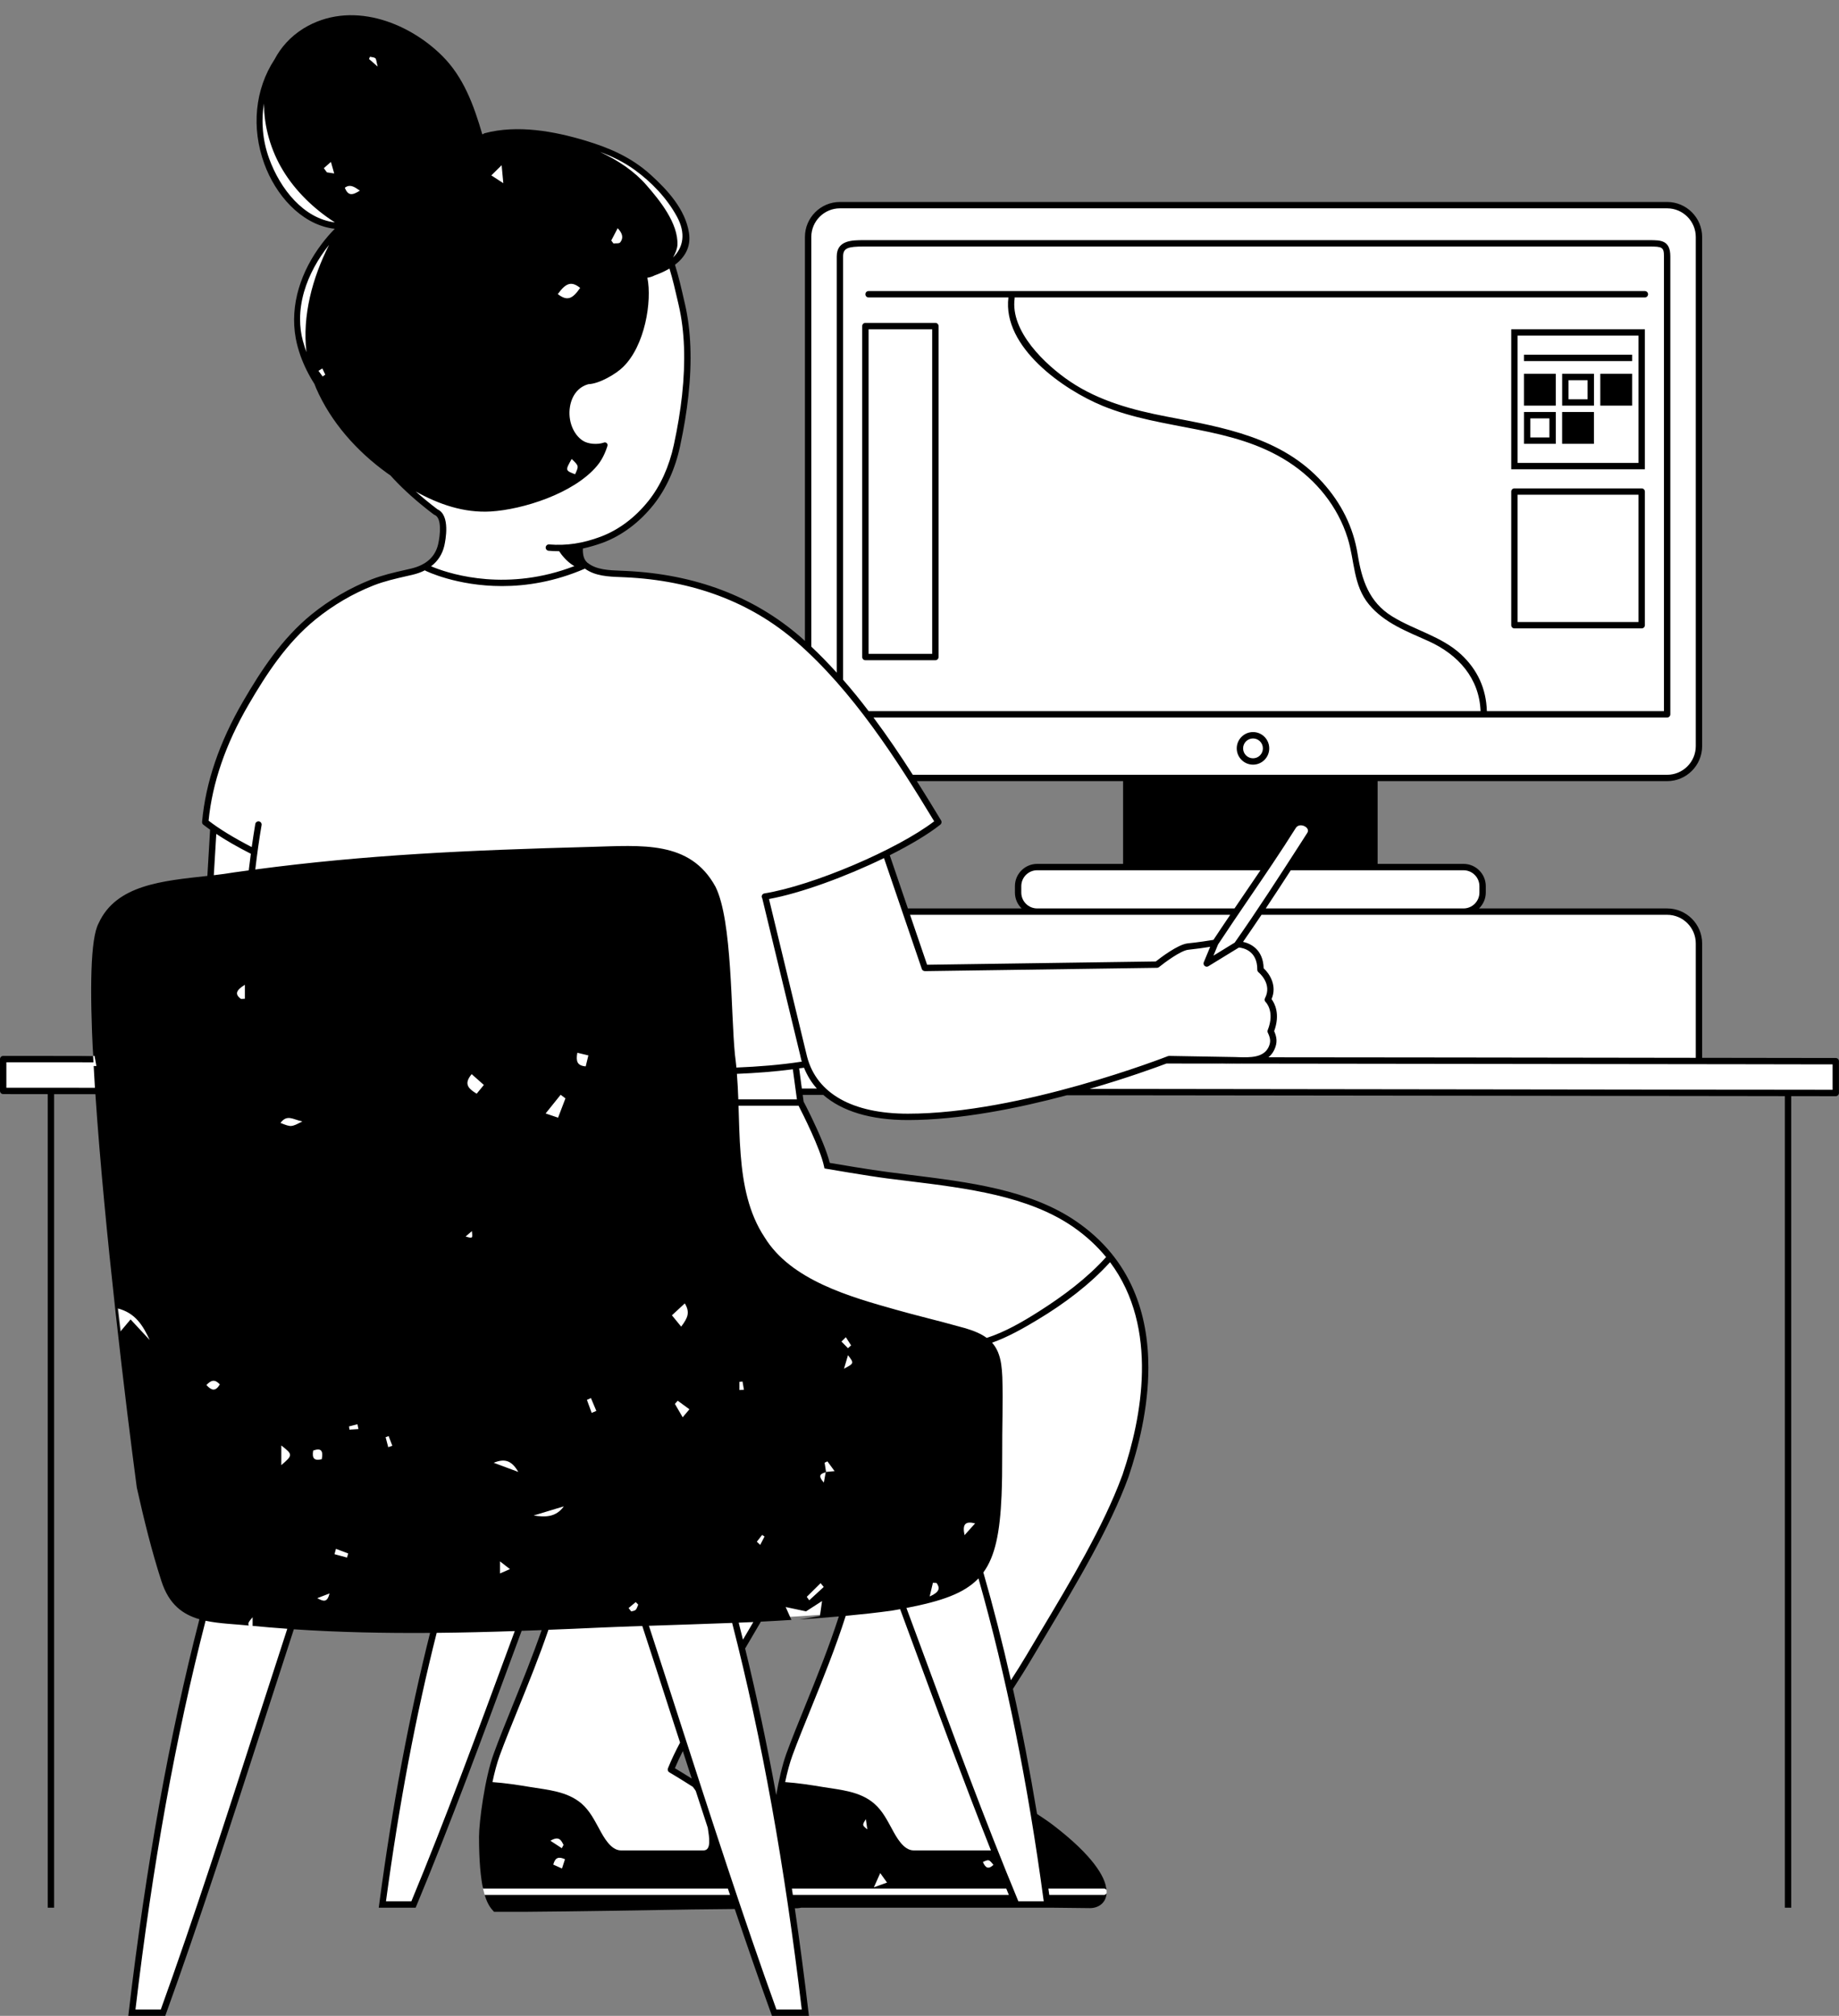
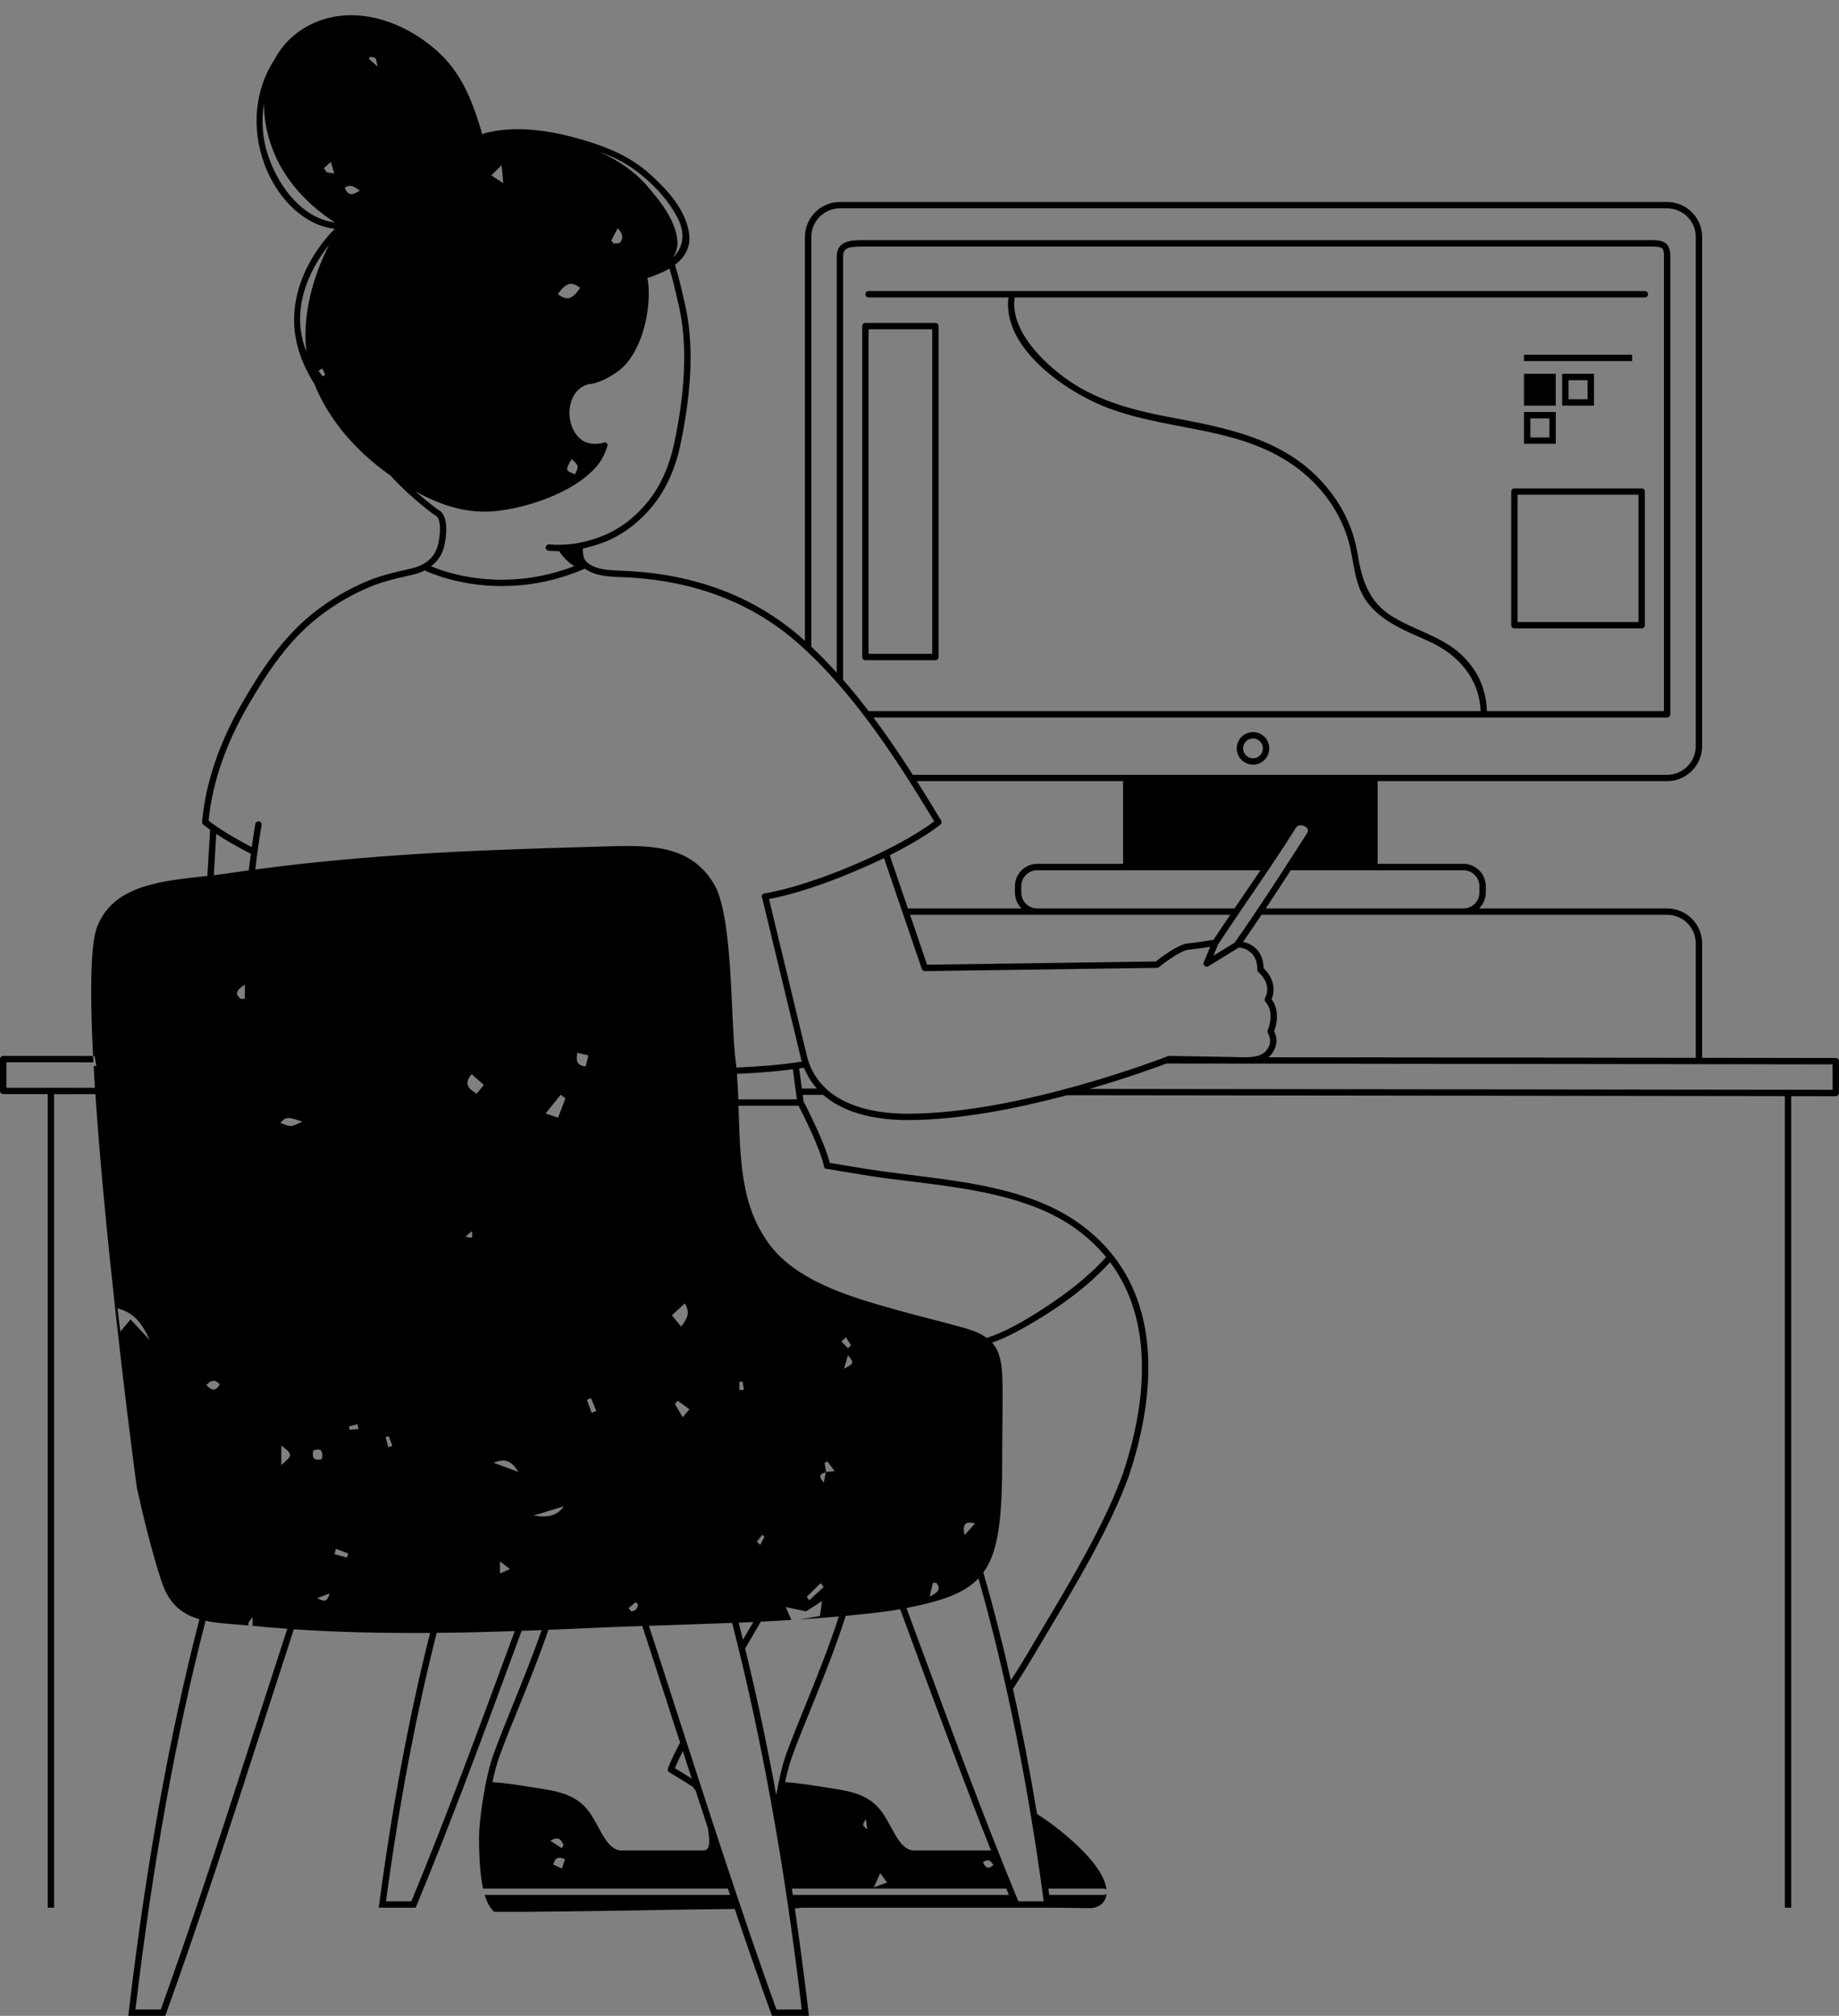
<svg xmlns="http://www.w3.org/2000/svg" fill="#000000" height="503.8" preserveAspectRatio="xMidYMid meet" version="1" viewBox="0.0 -3.8 459.7 503.8" width="459.7" zoomAndPan="magnify">
  <rect x="0.0" y="-3.8" width="459.7" height="503.8" fill="#808080" stroke="none" />
  <g>
    <g id="change1_1">
-       <path d="M 281.539 212.895 L 259.27 212.895 C 256.641 212.895 254.496 215.035 254.496 217.664 L 254.496 219.258 C 254.496 220.547 255.008 221.758 255.93 222.664 L 257.316 224.027 L 226.379 224.027 L 225.352 221.023 C 223.906 216.797 222.527 212.762 221.66 210.191 L 221.441 209.535 L 222.059 209.227 C 227.402 206.539 231.727 203.922 234.57 201.66 C 232.387 198.051 230.41 194.84 228.52 191.848 L 227.75 190.625 L 281.539 190.625 Z M 209.617 399.383 L 210.816 399.273 L 210.449 400.418 C 207.953 408.184 204.816 415.91 202.047 422.727 L 201.699 423.578 C 200.109 427.516 198.602 431.234 197.332 434.691 C 196.43 437.18 195.535 440.82 194.824 444.941 L 193.258 444.949 C 190.965 432.387 188.352 420.086 185.488 408.379 L 185.41 408.066 L 185.574 407.785 C 186.379 406.43 187.18 405.066 187.977 403.703 L 189.738 400.703 L 190.168 400.684 C 197.297 400.34 203.656 399.91 209.617 399.383 Z M 172.492 441.359 C 170.641 440.207 169.105 439.27 168.297 438.793 L 167.699 438.441 L 167.965 437.805 C 168.527 436.453 169.188 435.039 169.977 433.473 L 170.852 431.742 L 171.445 433.586 C 172.098 435.617 172.766 437.656 173.43 439.703 L 174.348 442.516 Z M 458.891 261.41 L 424.695 261.359 L 424.695 231.984 C 424.695 227.598 421.129 224.031 416.742 224.031 L 367.781 224.031 L 369.164 222.668 C 370.098 221.746 370.613 220.535 370.613 219.258 L 370.613 217.668 C 370.613 215.035 368.473 212.895 365.844 212.895 L 343.574 212.895 L 343.574 190.625 L 416.742 190.625 C 421.125 190.625 424.695 187.059 424.695 182.672 L 424.695 55.426 C 424.695 51.039 421.125 47.473 416.742 47.473 L 209.961 47.473 C 205.578 47.473 202.008 51.039 202.008 55.426 L 202.008 156.379 L 202 158.176 L 200.668 156.961 C 200.312 156.633 199.953 156.305 199.594 155.996 C 188.031 145.953 173.473 140.465 156.324 139.68 L 155.121 139.629 C 152.195 139.516 148.891 139.391 146.574 137.621 L 146.051 137.609 L 146.051 137.172 C 144.988 136.074 144.875 134.523 144.906 133.266 L 144.922 132.645 L 145.527 132.508 C 147.234 132.129 148.855 131.656 150.48 131.059 C 155.074 129.332 159.316 126.145 162.75 121.848 C 165.809 117.996 168.047 113.051 169.227 107.543 C 170.191 103.004 170.863 98.918 171.281 95.055 C 172.227 86.484 171.941 78.844 170.438 72.34 L 170.199 71.312 C 169.621 68.758 168.902 65.578 167.973 62.613 L 167.809 62.082 L 168.25 61.742 C 170.805 59.789 171.879 57.367 171.445 54.539 C 170.562 48.73 165.984 43.953 162.094 40.441 C 158.012 36.758 153.258 34.27 146.199 32.133 C 139.844 30.211 134.352 29.277 129.406 29.277 C 126.516 29.277 123.805 29.609 121.336 30.281 L 121.078 30.516 L 120.754 30.516 L 120.598 30.531 L 119.957 30.531 L 119.789 29.957 C 117.895 23.488 115.414 16.133 109.969 10.719 C 103.723 4.504 95.422 0.797 87.773 0.797 C 83.609 0.797 79.742 1.871 76.277 3.988 C 73.281 5.863 70.945 8.359 69.301 11.465 C 64.508 18.773 63.598 28.023 66.805 36.844 C 69.855 45.207 76.219 51.352 83.023 52.492 C 83.262 52.535 83.488 52.562 83.727 52.578 L 85.469 52.676 L 84.254 53.926 C 83.086 55.125 82.027 56.352 81.102 57.574 C 75.582 64.82 73.312 73.004 74.715 80.617 C 74.965 81.965 75.344 83.355 75.871 84.867 C 76.727 87.238 77.871 89.551 79.277 91.734 L 79.324 91.812 L 79.355 91.895 C 79.477 92.23 79.598 92.551 79.734 92.867 C 83.191 100.797 89.234 108.027 97.199 113.77 L 98.133 114.426 L 98.191 114.492 C 100.594 117.16 103.492 119.852 106.797 122.496 C 107.441 123.016 108.094 123.531 108.84 124.094 C 108.879 124.113 108.914 124.133 108.926 124.145 C 111.848 125.27 110.473 131.656 110.305 132.383 C 109.5 135.852 107.027 138.102 102.949 139.07 L 101.512 139.406 C 98.461 140.09 95.719 140.742 93.074 141.77 C 87.82 143.848 82.887 146.734 78.41 150.348 C 71.047 156.328 65.906 164.234 61.449 171.891 C 55.586 181.965 52.172 191.977 51.297 201.66 C 51.812 202.066 52.391 202.488 52.98 202.91 L 53.344 203.164 L 52.594 215.824 L 50.695 216.031 C 40.238 217.188 29.422 218.383 25.352 227.32 C 23.562 230.598 23.27 260.105 23.27 260.105 L 0.797 260.887 L 0.797 268.84 C 4.5 268.84 8.207 268.84 11.934 268.855 L 24.586 268.855 L 24.633 269.598 C 26.863 302.738 32.188 346.969 34.973 367.809 C 36.441 374.391 38.473 382.992 41.121 391.148 C 42.703 396.008 45.465 398.773 50.07 400.109 L 50.809 400.328 L 50.617 401.074 C 43.055 430.406 37.277 462.508 32.965 499.207 L 40.746 499.207 C 49.02 476.367 57.324 450.66 65.395 425.684 C 67.875 417.969 70.309 410.461 72.695 403.141 L 72.887 402.551 L 73.504 402.594 C 82.633 403.215 92.355 403.516 103.23 403.516 C 104.652 403.516 106.078 403.508 107.5 403.496 L 108.527 403.488 L 108.277 404.488 C 102.996 425.48 98.848 447.617 95.586 472.164 L 103.371 472.16 C 111.715 452.098 120.098 429.387 128.203 407.418 C 128.695 406.102 129.172 404.816 129.648 403.496 L 129.832 402.988 L 130.375 402.973 C 131.98 402.926 133.574 402.867 135.184 402.805 L 136.523 402.754 L 136.141 403.855 C 133.863 410.41 131.215 416.953 128.875 422.723 L 128.27 424.23 C 126.777 427.93 125.363 431.422 124.176 434.695 C 121.91 440.824 120.535 451.961 120.535 455.227 C 120.535 460.629 120.742 468.188 120.742 468.188 L 121.156 469.777 C 121.156 469.777 123.203 472.48 123.848 473.199 L 131.535 473.199 C 143.574 473.105 159.266 472.844 173.035 472.609 C 175.309 472.59 184.234 472.492 184.234 472.492 L 184.422 473.039 C 187.832 483.137 190.812 491.695 193.527 499.203 L 201.312 499.203 L 201.312 499.199 C 200.297 490.582 199.148 481.844 197.898 473.23 L 197.773 472.371 L 198.637 472.32 C 198.91 472.305 199.148 472.305 199.305 472.305 C 199.504 472.305 199.727 472.258 199.961 472.207 L 200.195 472.16 L 262.734 472.16 L 265.711 472.195 C 269.27 472.242 271.703 472.273 272.473 472.273 C 272.621 472.273 272.754 472.258 272.984 472.227 C 273.184 472.215 273.375 472.18 273.633 472.102 C 273.699 472.086 273.762 472.066 273.824 472.039 L 273.855 472.008 L 274.059 471.938 C 274.113 471.914 274.195 471.871 274.332 471.789 C 274.617 471.641 274.867 471.449 275.055 471.223 C 275.145 471.121 275.234 471.023 275.312 470.91 C 275.387 470.793 276.605 469.41 276.605 469.41 C 276.652 469.219 276.605 468.535 276.605 468.535 C 276.406 466.285 273.676 461.344 262.934 453.082 C 261.984 452.348 260.633 451.406 258.805 450.211 L 258.512 450.02 L 258.453 449.672 C 256.664 438.883 254.637 428.379 252.434 418.461 L 252.363 418.137 L 252.539 417.859 C 254.043 415.52 255.746 412.863 257.285 410.246 L 261.051 403.926 C 268.414 391.59 276.758 377.613 281.316 365.133 L 281.359 365.004 C 283.598 358.391 286.266 348.332 286.266 337.965 C 286.266 322.25 280.348 310.203 268.68 302.16 C 257.305 294.305 242.012 292.414 227.121 290.57 L 221.887 289.902 C 217.629 289.355 209.898 288.059 207.281 287.609 L 206.766 287.52 L 206.645 287.016 C 206.336 285.746 205.785 284.137 205.008 282.223 C 203.227 277.781 200.746 272.938 200.18 271.887 L 200.094 271.613 L 199.746 269.043 L 206.094 269.043 L 206.316 269.238 C 210.883 273.223 218.02 275.324 226.949 275.324 C 237.828 275.324 251.141 273.246 266.508 269.148 L 266.609 269.121 L 294.574 269.156 C 341.816 269.219 389.051 269.281 436.289 269.332 L 458.895 269.363 L 458.891 261.41" fill="#ffffff" />
-     </g>
+       </g>
    <g id="change2_1">
      <path d="M 313.223 185.711 C 311.855 185.711 310.742 184.598 310.742 183.23 C 310.742 181.863 311.855 180.75 313.223 180.75 C 314.59 180.75 315.688 181.863 315.688 183.23 C 315.688 184.598 314.59 185.711 313.223 185.711 Z M 313.223 179.156 C 310.98 179.156 309.152 180.988 309.152 183.23 C 309.152 185.473 310.98 187.301 313.223 187.301 C 315.465 187.301 317.277 185.473 317.277 183.23 C 317.277 180.988 315.465 179.156 313.223 179.156" fill="#000000" />
    </g>
    <g id="change2_2">
      <path d="M 200.207 260.703 L 200.043 260.031 C 200.047 260.066 200.039 260.102 200.047 260.137 C 200.09 260.332 200.156 260.512 200.207 260.703" fill="#000000" />
    </g>
    <g id="change2_3">
      <path d="M 217.117 78.488 L 233.023 78.488 L 233.023 159.609 L 217.117 159.609 Z M 215.527 77.691 L 215.527 160.406 C 215.527 160.852 215.879 161.199 216.32 161.199 L 233.82 161.199 C 234.246 161.199 234.613 160.852 234.613 160.406 L 234.613 77.691 C 234.613 77.246 234.246 76.898 233.82 76.898 L 216.324 76.898 C 215.879 76.898 215.527 77.246 215.527 77.691" fill="#000000" />
    </g>
    <g id="change2_4">
-       <path d="M 409.582 111.891 L 379.359 111.891 L 379.359 80.078 L 409.582 80.078 Z M 411.172 78.488 L 377.77 78.488 L 377.77 113.48 L 411.172 113.48 L 411.172 78.488" fill="#000000" />
-     </g>
+       </g>
    <g id="change2_5">
      <path d="M 379.359 119.844 L 409.582 119.844 L 409.582 151.656 L 379.359 151.656 Z M 378.566 153.246 L 410.379 153.246 C 410.805 153.246 411.172 152.898 411.172 152.453 L 411.172 119.051 C 411.172 118.605 410.805 118.254 410.379 118.254 L 378.566 118.254 C 378.121 118.254 377.77 118.605 377.77 119.051 L 377.77 152.453 C 377.77 152.898 378.121 153.246 378.566 153.246" fill="#000000" />
    </g>
    <g id="change2_6">
      <path d="M 380.945 89.621 L 388.898 89.621 L 388.898 97.574 L 380.945 97.574 L 380.945 89.621" fill="#000000" />
    </g>
    <g id="change2_7">
      <path d="M 392.086 91.215 L 396.855 91.215 L 396.855 95.984 L 392.086 95.984 Z M 390.496 97.574 L 398.449 97.574 L 398.449 89.621 L 390.496 89.621 L 390.496 97.574" fill="#000000" />
    </g>
    <g id="change2_8">
      <path d="M 382.543 100.758 L 387.312 100.758 L 387.312 105.527 L 382.543 105.527 Z M 380.949 107.117 L 388.902 107.117 L 388.902 99.164 L 380.949 99.164 L 380.949 107.117" fill="#000000" />
    </g>
    <g id="change2_9">
-       <path d="M 400.031 89.621 L 407.984 89.621 L 407.984 97.574 L 400.031 97.574 L 400.031 89.621" fill="#000000" />
-     </g>
+       </g>
    <g id="change2_10">
-       <path d="M 390.488 99.164 L 398.441 99.164 L 398.441 107.117 L 390.488 107.117 L 390.488 99.164" fill="#000000" />
-     </g>
+       </g>
    <g id="change2_11">
      <path d="M 380.945 84.852 L 407.984 84.852 L 407.984 86.441 L 380.945 86.441 L 380.945 84.852" fill="#000000" />
    </g>
    <g id="change2_12">
      <path d="M 458.098 268.566 L 456.918 268.566 C 455.059 268.566 453.195 268.566 451.32 268.551 C 444.496 268.551 437.672 268.535 430.848 268.535 C 382.637 268.469 334.41 268.406 286.199 268.344 C 281.586 268.344 276.988 268.344 272.379 268.328 C 281.809 265.59 289.047 262.949 291.574 261.996 C 291.578 261.996 291.578 261.992 291.582 261.992 C 293.141 261.996 294.695 261.996 296.254 262 C 301.027 262.004 305.805 262.012 310.582 262.016 C 310.383 262.012 310.191 262.008 309.992 262.004 C 310.188 262.008 310.383 262.012 310.586 262.012 C 310.773 262.027 310.949 262.012 311.141 262.012 C 353.277 262.074 395.41 262.121 437.547 262.172 C 443.305 262.188 449.078 262.188 454.852 262.203 L 458.098 262.203 Z M 309.16 261.984 L 308.664 261.969 C 306.715 261.938 302.922 261.871 299.473 261.809 C 302.922 261.867 306.711 261.934 308.656 261.965 Z M 226.949 274.531 C 213.062 274.531 204.156 269.473 201.754 260.312 L 201.355 258.672 L 192.227 220.879 C 200.145 219.434 211.426 215.297 220.969 210.652 C 220.969 210.668 220.969 210.668 220.984 210.684 C 223.605 218.383 230.43 238.359 230.43 238.359 C 230.543 238.695 230.828 238.871 231.195 238.902 L 289.219 238.074 C 289.395 238.074 289.57 238.012 289.711 237.898 C 291.129 236.754 295.184 233.734 297.047 233.559 C 298.922 233.367 301.117 233.051 302.516 232.824 L 300.91 236.691 C 300.785 237.008 300.863 237.375 301.133 237.598 C 301.391 237.82 301.77 237.852 302.059 237.68 L 309.691 233.004 C 310.645 233.082 314.336 233.719 314.289 238.555 C 314.289 238.793 314.398 239.016 314.574 239.172 C 314.719 239.285 318.09 242.086 316.215 245.664 C 316.039 245.965 316.117 246.363 316.355 246.602 C 316.449 246.695 318.742 249.004 316.898 253.633 C 316.816 253.84 316.816 254.074 316.914 254.266 C 317.629 255.746 317.676 256.652 317.121 257.863 C 315.848 260.598 312.395 260.484 309.613 260.406 L 308.688 260.375 C 304.586 260.312 292.273 260.09 292.273 260.09 C 292.164 260.09 292.066 260.105 291.973 260.137 C 291.605 260.277 255.215 274.531 226.949 274.531 Z M 200.449 268.246 L 200.336 267.5 L 199.766 263.203 C 200.16 263.156 200.574 263.109 200.973 263.047 C 200.988 263.047 200.988 263.062 200.988 263.062 C 201.77 264.988 202.836 266.734 204.188 268.246 Z M 205.984 287.684 L 206.094 288.211 L 206.621 288.305 C 206.73 288.32 216.625 290.039 221.777 290.707 C 223.512 290.93 225.262 291.137 227.027 291.359 C 241.758 293.172 256.996 295.066 268.242 302.812 C 271.551 305.102 274.254 307.645 276.496 310.367 C 271.645 315.742 265.68 320.164 259.605 324.012 C 255.738 326.465 251.301 329.07 246.656 330.566 C 245.336 329.598 243.586 328.816 241.312 328.148 C 240.805 328.004 240.293 327.879 239.785 327.734 C 234.535 326.254 229.207 325.016 223.957 323.52 C 212.602 320.32 197.715 316.188 191.129 305.418 C 187.137 299.406 185.734 292.215 185.148 284.738 C 184.973 282.656 184.879 280.539 184.797 278.426 C 184.719 276.453 184.672 274.496 184.605 272.539 L 199.621 272.539 C 200.652 274.547 205.012 283.137 205.984 287.684 Z M 280.711 364.414 C 280.68 364.527 280.633 364.621 280.617 364.734 C 280.617 364.734 280.602 364.734 280.602 364.75 C 280.551 364.895 280.488 365.035 280.441 365.18 C 275.875 377.57 267.59 391.441 260.258 403.707 C 259 405.82 257.773 407.871 256.598 409.859 C 255.371 411.93 254.055 414.027 252.699 416.113 C 250.602 406.824 248.312 397.867 245.812 389.184 C 248.773 385.129 249.965 379.195 250.363 369.969 C 250.488 366.867 250.539 363.398 250.523 359.504 C 250.488 353.141 250.746 346.746 250.555 340.383 C 250.508 339.191 250.41 338.109 250.27 337.121 C 249.918 334.848 249.219 333.129 247.992 331.762 C 252.082 330.301 255.977 328.07 259.477 325.957 C 265.969 322.059 272.379 317.27 277.484 311.641 C 289.855 328.133 285.277 350.848 280.711 364.414 Z M 243.75 376.918 C 243.008 377.742 242.27 378.57 241.113 379.859 C 240.496 377.023 241.398 376.312 243.75 376.918 Z M 232.391 395.191 C 232.797 393.484 233.012 392.574 233.203 391.762 C 233.875 391.816 234.09 391.77 234.145 391.852 C 234.969 393.043 234.977 394.039 232.391 395.191 Z M 260.906 471.367 L 254.562 471.367 C 246.289 451.457 237.988 428.934 229.953 407.156 C 228.809 404.086 227.695 401.062 226.582 398.059 C 235.363 396.355 241.008 394.43 244.59 390.66 C 251.523 415.047 256.898 441.641 260.906 471.367 Z M 198.191 469.777 C 198.109 469.254 198.031 468.711 197.949 468.188 L 251.539 468.188 C 251.762 468.711 251.984 469.254 252.191 469.777 Z M 200.418 498.41 L 194.086 498.41 C 185.879 475.68 177.621 450.133 169.637 425.434 C 167.109 417.574 164.645 409.957 162.211 402.512 C 169.129 402.273 176.078 402.066 183.016 401.793 C 190.441 430.715 196.172 462.523 200.418 498.41 Z M 170.688 433.832 C 171.422 436.105 172.168 438.395 172.914 440.688 C 171.055 439.527 169.512 438.586 168.699 438.109 C 169.305 436.66 169.973 435.246 170.688 433.832 Z M 175.871 458.645 L 155.211 458.645 C 152.684 458.645 150.867 455.258 149.852 453.379 C 148.578 451.059 147.434 448.75 145.398 446.969 C 141.836 443.883 136.984 443.531 132.527 442.801 C 129.379 442.277 126.277 441.801 123.098 441.578 C 123.605 439.16 124.227 436.836 124.91 434.945 C 126.262 431.254 127.898 427.262 129.617 423.016 C 132.148 416.762 134.82 410.16 137.094 403.512 C 141.34 403.355 145.57 403.164 149.77 402.973 C 153.352 402.812 156.945 402.688 160.555 402.559 C 163.035 410.145 165.551 417.906 168.125 425.922 C 168.746 427.848 169.367 429.773 170.004 431.699 C 168.875 433.812 167.84 435.961 166.965 438.141 C 166.82 438.508 166.965 438.934 167.301 439.125 C 167.348 439.156 170.004 440.719 173.199 442.77 C 173.453 443.086 173.676 443.422 173.914 443.77 C 174.918 446.84 175.922 449.926 176.922 452.98 C 177.273 455.273 177.895 458.645 175.871 458.645 Z M 137.586 456.234 C 139.809 454.91 140.293 456.191 140.871 457.27 C 140.727 457.547 140.578 457.82 140.434 458.094 C 139.613 457.559 138.789 457.023 137.586 456.234 Z M 140.48 463.172 C 139.656 462.805 139.008 462.512 138.297 462.191 C 138.812 460.293 139.742 460.188 141.23 460.852 C 140.984 461.613 140.773 462.262 140.48 463.172 Z M 133.395 374.949 C 135.91 374.188 138.426 373.426 140.941 372.664 C 138.93 375.457 136.207 375.383 133.395 374.949 Z M 141.348 270.699 C 140.77 272.215 140.191 273.73 139.504 275.527 C 138.516 275.191 137.781 274.945 136.391 274.473 C 137.883 272.617 139.016 271.211 140.145 269.801 C 140.547 270.102 140.949 270.402 141.348 270.699 Z M 146.41 262.707 C 144.223 262.527 143.949 261.379 144.316 259.305 C 145.301 259.539 146.039 259.715 147.078 259.965 C 146.828 260.996 146.633 261.797 146.41 262.707 Z M 147.715 345.598 C 148.164 346.668 148.617 347.738 149.07 348.809 C 148.68 348.973 148.293 349.137 147.902 349.301 C 147.508 348.219 147.109 347.137 146.715 346.055 C 147.047 345.902 147.379 345.75 147.715 345.598 Z M 159.539 397.223 C 159.34 397.664 159.219 398.203 158.906 398.523 C 158.652 398.789 158.172 398.805 157.789 398.926 C 157.57 398.645 157.348 398.363 157.129 398.082 C 157.723 397.582 158.32 397.086 158.914 396.586 C 159.121 396.801 159.332 397.012 159.539 397.223 Z M 167.961 324.918 C 169.359 323.621 170.18 322.863 171.184 321.938 C 172.527 324.18 171.945 325.547 170.273 327.746 C 169.531 326.84 168.93 326.102 167.961 324.918 Z M 169.406 346.262 C 170.273 346.895 171.137 347.527 172.34 348.402 C 171.715 349.145 171.352 349.578 170.652 350.402 C 169.797 348.934 169.25 347.992 168.703 347.055 C 168.938 346.789 169.172 346.523 169.406 346.262 Z M 184.207 264.574 C 188.883 264.383 193.547 264.031 198.188 263.43 L 199.207 270.953 L 184.559 270.953 C 184.48 268.789 184.367 266.656 184.207 264.574 Z M 216.805 453.391 C 215.496 452.344 215.496 452.344 216.441 450.832 C 216.555 451.617 216.664 452.402 216.805 453.391 Z M 221.738 466.688 C 220.672 467.07 219.902 467.352 218.441 467.875 C 219.105 466.395 219.492 465.531 220.035 464.316 C 220.723 465.273 221.113 465.816 221.738 466.688 Z M 248.336 462.258 C 247.086 463.434 246.363 463.078 245.695 461.543 C 247.195 460.867 247.195 460.867 248.336 462.258 Z M 211.406 400.031 C 215.289 399.664 219.152 399.25 222.941 398.727 C 223.656 398.613 224.34 398.488 225.008 398.359 C 226.137 401.445 227.281 404.547 228.461 407.715 C 234.758 424.781 241.219 442.277 247.707 458.645 L 228.379 458.645 C 225.836 458.645 224.039 455.258 223.02 453.379 C 221.746 451.059 220.602 448.75 218.551 446.969 C 215.004 443.867 210.137 443.531 205.699 442.801 C 202.551 442.277 199.445 441.801 196.266 441.578 C 196.773 439.145 197.395 436.82 198.078 434.945 C 199.43 431.254 201.07 427.262 202.785 423.016 C 205.762 415.664 208.926 407.84 211.406 400.031 Z M 210.977 338.27 C 211.461 336.629 211.684 335.867 211.977 334.887 C 213.52 336.906 213.52 336.906 210.977 338.27 Z M 211.969 333.137 C 211.426 332.582 210.883 332.027 210.34 331.473 C 210.707 331.109 211.074 330.75 211.438 330.391 C 211.875 331.07 212.312 331.75 212.75 332.43 C 212.488 332.664 212.227 332.902 211.969 333.137 Z M 205.125 391.855 C 205.387 392.176 205.648 392.492 205.91 392.809 C 204.699 393.918 203.492 395.027 202.281 396.141 C 202.078 395.852 201.875 395.562 201.672 395.273 C 202.824 394.137 203.973 392.996 205.125 391.855 Z M 206.422 364.059 C 206.441 364.055 206.465 364.055 206.488 364.051 C 206.367 363.289 206.246 362.523 206.129 361.758 C 206.363 361.648 206.602 361.535 206.836 361.422 C 207.328 362.098 207.82 362.77 208.625 363.863 C 207.555 363.961 207.012 364.008 206.488 364.051 C 206.492 364.078 206.496 364.102 206.5 364.125 L 206.496 364.125 C 206.465 364.133 206.434 364.141 206.402 364.152 C 206.266 364.906 206.125 365.672 205.934 366.727 C 204.277 364.879 205.23 364.465 206.402 364.152 C 206.406 364.121 206.414 364.09 206.418 364.059 L 206.492 364.117 Z M 189.191 381.492 C 189.633 380.934 190.07 380.371 190.508 379.812 C 190.711 379.941 190.91 380.074 191.113 380.203 C 190.754 380.902 190.395 381.602 190.031 382.301 C 189.758 382.035 189.477 381.762 189.191 381.492 Z M 190.203 401.477 C 192.762 401.355 195.301 401.203 197.836 401.043 C 197.531 400.355 197.113 399.43 196.395 397.824 C 198.621 398.297 199.977 398.582 201.492 398.906 C 202.613 398.18 203.84 397.391 205.492 396.328 C 205.266 397.895 205.105 399.039 204.957 400.07 C 203.184 400.367 201.586 400.641 199.848 400.934 C 203.152 400.715 206.434 400.465 209.688 400.176 C 207.254 407.746 204.199 415.305 201.309 422.43 C 199.59 426.676 197.949 430.699 196.582 434.422 C 195.551 437.27 194.676 441.133 194.039 444.809 C 191.715 432.086 189.121 419.898 186.262 408.191 C 187.578 405.965 188.887 403.719 190.203 401.477 Z M 184.836 343.594 C 184.836 342.914 184.836 342.234 184.836 341.555 C 185.094 341.523 185.352 341.492 185.605 341.457 C 185.727 342.145 185.848 342.836 185.965 343.523 C 185.59 343.547 185.211 343.57 184.836 343.594 Z M 188.312 401.574 C 187.438 403.051 186.578 404.516 185.719 405.98 C 185.367 404.562 185.004 403.133 184.652 401.73 C 185.863 401.684 187.086 401.621 188.312 401.574 Z M 63.816 213.5 C 64.242 209.824 64.754 206.102 65.391 202.398 C 65.469 201.969 65.168 201.555 64.738 201.473 C 64.309 201.41 63.895 201.695 63.816 202.125 C 63.5 204.051 63.195 205.977 62.926 207.898 C 58.473 205.609 54.766 203.336 52.141 201.301 C 53.066 191.867 56.422 182.102 62.148 172.285 C 66.57 164.699 71.656 156.855 78.91 150.973 C 83.316 147.41 88.168 144.562 93.371 142.512 C 96.043 141.461 98.906 140.809 101.688 140.172 L 103.137 139.84 C 104.281 139.566 105.297 139.203 106.219 138.727 C 106.262 138.762 106.297 138.805 106.348 138.828 C 106.465 138.891 114.129 142.672 125.496 142.672 C 131.543 142.672 138.645 141.59 146.207 138.316 C 146.211 138.316 146.211 138.312 146.215 138.312 C 148.742 140.172 152.145 140.316 155.184 140.426 L 156.281 140.473 C 173.234 141.254 187.648 146.676 199.082 156.602 C 213.16 168.82 224.23 186.109 233.52 201.457 C 224.246 208.551 203.172 217.523 191.082 219.48 C 190.652 219.543 190.352 219.957 190.414 220.387 C 190.445 220.496 190.477 220.594 190.539 220.688 L 200.055 260.023 L 200.211 260.711 L 200.34 261.266 C 200.355 261.328 200.387 261.379 200.418 261.426 C 200.43 261.449 200.434 261.473 200.441 261.496 C 200.434 261.473 200.422 261.449 200.41 261.426 C 200.422 261.457 200.43 261.488 200.438 261.52 C 200.438 261.52 200.438 261.52 200.434 261.52 C 195.027 262.348 189.555 262.777 184.086 263 C 183.973 261.934 183.859 260.867 183.719 259.816 C 182.652 249.211 183.098 226.289 178.852 217.809 C 172.488 206.152 160.383 207.52 147.66 207.852 C 116.734 208.68 91.43 209.84 63.816 213.5 Z M 127.473 388.344 C 126.246 388.883 125.762 389.09 124.98 389.434 C 124.98 388.461 124.98 387.762 124.98 386.41 C 125.977 387.18 126.473 387.566 127.473 388.344 Z M 123.41 361.77 C 126.074 360.699 127.852 361.086 129.559 364.059 C 127.305 363.219 125.602 362.586 123.41 361.77 Z M 117.906 264.645 C 118.809 265.445 119.594 266.141 120.953 267.348 C 120.016 268.484 119.578 269.02 119.156 269.535 C 116.84 268.145 115.98 266.969 117.906 264.645 Z M 117.957 303.875 C 118.168 305.738 118.168 305.738 116.398 305.223 C 116.867 304.816 117.34 304.41 117.957 303.875 Z M 127.453 407.141 C 119.422 428.93 111.105 451.453 102.832 471.367 L 96.484 471.367 C 99.762 447.082 103.945 424.875 109.16 404.277 C 115.684 404.215 122.188 404.055 128.68 403.832 C 128.266 404.945 127.867 406.027 127.453 407.141 Z M 97.047 357.871 C 96.828 357.039 96.609 356.211 96.395 355.379 C 96.645 355.285 96.895 355.191 97.145 355.098 C 97.457 355.906 97.766 356.715 98.074 357.523 C 97.73 357.641 97.387 357.754 97.047 357.871 Z M 87.355 353.484 C 87.316 353.219 87.281 352.949 87.242 352.684 C 87.945 352.504 88.648 352.324 89.352 352.141 C 89.434 352.543 89.516 352.941 89.602 353.344 C 88.852 353.391 88.102 353.438 87.355 353.484 Z M 86.742 385.461 C 85.703 385.18 84.656 384.898 83.617 384.617 C 83.734 384.172 83.855 383.723 83.98 383.277 C 85 383.664 86.023 384.055 87.043 384.441 C 86.945 384.781 86.844 385.121 86.742 385.461 Z M 79.305 395.609 C 80.441 395.172 81.16 394.895 82.383 394.426 C 81.777 396.812 80.844 396.414 79.305 395.609 Z M 78.289 358.715 C 80.262 358.004 80.828 358.719 80.434 360.879 C 78.59 361.324 77.934 360.715 78.289 358.715 Z M 70.105 276.836 C 71.773 274.629 73.18 275.957 75.574 276.465 C 72.793 277.906 72.793 277.906 70.105 276.836 Z M 70.32 362.363 C 70.32 360.695 70.32 359.215 70.32 357.445 C 73.234 359.738 73.23 359.848 70.32 362.363 Z M 64.625 425.434 C 56.656 450.133 48.402 475.68 40.195 498.41 L 33.863 498.41 C 38.125 462.301 43.902 430.316 51.391 401.254 C 54.891 402.004 58.836 402.098 62.906 402.512 C 65.867 402.797 68.84 403.051 71.816 403.258 C 69.477 410.465 67.094 417.844 64.625 425.434 Z M 61.207 242.312 C 61.207 243.977 61.207 244.879 61.207 245.805 C 60.66 245.805 60.305 245.926 60.129 245.785 C 58.684 244.633 58.988 243.691 61.207 242.312 Z M 63.145 400.371 C 63.145 401.059 63.145 401.754 63.145 402.527 C 63.066 402.523 62.992 402.516 62.918 402.508 C 62.668 402.484 62.426 402.465 62.18 402.441 C 61.887 401.879 62.203 401.488 63.145 400.371 Z M 62.176 213.723 C 60.984 213.898 59.793 214.055 58.582 214.215 C 56.91 214.5 55.195 214.723 53.445 214.93 L 54.066 204.609 C 56.465 206.215 59.395 207.887 62.703 209.57 C 62.512 210.953 62.336 212.34 62.176 213.723 Z M 54.957 342.191 C 53.828 344.039 52.883 343.719 51.59 342.344 C 52.777 341.102 53.695 340.816 54.957 342.191 Z M 105.996 137.754 C 106.188 137.371 106.684 137.215 107.062 137.402 C 107.07 137.41 107.141 137.445 107.203 137.477 C 107.141 137.445 107.074 137.414 107.066 137.41 C 106.676 137.215 106.195 137.367 105.996 137.762 C 105.934 137.883 105.922 138.016 105.926 138.141 C 105.922 138.016 105.934 137.883 105.996 137.754 Z M 145.152 137.168 L 145.133 138.207 C 145.133 138.207 144.695 138.113 144.281 137.984 C 144.691 138.113 145.125 138.199 145.125 138.199 Z M 142.906 110.906 C 144.719 112.652 144.719 112.652 143.762 114.727 C 141.285 113.789 141.277 113.758 142.906 110.906 Z M 111.07 132.57 C 111.359 131.281 112.633 124.949 109.355 123.488 C 107.398 122.008 105.586 120.512 103.914 119.031 C 109.688 122.246 116.004 124.426 122.699 124.027 C 130.539 123.551 143.395 119.605 149.262 112.605 C 150.965 110.586 151.664 108.168 151.855 107.613 L 151.84 107.613 C 151.871 107.484 151.887 107.344 151.84 107.199 C 151.711 106.863 151.328 106.672 150.996 106.801 C 149.309 107.391 146.973 107.184 145.668 106.324 C 143.25 104.73 141.93 101.266 142.469 97.895 C 142.945 94.949 144.617 92.883 147.082 92.215 C 148.418 92.168 150.137 91.547 151.742 90.703 C 153.336 89.879 154.828 88.828 155.734 87.938 C 161.223 82.621 163.02 71.504 161.828 65.605 C 162.445 65.539 163.086 65.316 163.703 65 C 164.961 64.555 166.199 63.996 167.348 63.312 C 168.172 66.004 168.824 68.848 169.43 71.488 L 169.668 72.523 C 171.148 78.934 171.418 86.488 170.496 94.969 C 170.066 98.895 169.398 102.953 168.445 107.375 C 167.281 112.781 165.105 117.602 162.129 121.34 C 158.789 125.539 154.668 128.625 150.199 130.312 C 145.684 132.012 141.578 132.617 137.281 132.266 C 136.82 132.219 136.457 132.555 136.406 132.984 C 136.375 133.43 136.711 133.809 137.141 133.844 C 137.984 133.922 138.809 133.953 139.637 133.953 L 139.766 133.953 C 140.449 135.02 141.77 136.562 143.215 137.469 C 143.328 137.547 143.453 137.609 143.582 137.676 C 143.66 137.723 143.727 137.77 143.805 137.801 C 143.902 137.852 144.02 137.895 144.145 137.938 C 144.02 137.895 143.902 137.852 143.809 137.805 C 143.73 137.77 143.656 137.719 143.578 137.676 C 127.043 144.051 113.188 139.852 108.648 138.086 C 108.297 137.949 108.004 137.828 107.766 137.727 C 107.633 137.672 107.555 137.637 107.461 137.594 C 107.555 137.633 107.633 137.672 107.762 137.723 C 109.449 136.434 110.578 134.715 111.07 132.57 Z M 125.395 37.492 C 125.551 39.172 125.652 40.227 125.816 41.98 C 124.508 41.133 123.805 40.676 122.816 40.035 C 123.688 39.18 124.301 38.57 125.395 37.492 Z M 145.023 68.148 C 143.027 71.066 141.699 71.438 139.43 69.699 C 141.516 66.824 142.875 66.445 145.023 68.148 Z M 155.043 56.766 C 154.766 57.121 153.934 56.973 153.352 57.055 C 153.168 56.809 152.984 56.559 152.801 56.309 C 153.285 55.379 153.766 54.449 154.398 53.227 C 155.738 54.629 155.832 55.75 155.043 56.766 Z M 158.613 38.629 C 162.848 41.695 166.695 45.703 169.207 50.316 C 171.496 54.516 170.816 58.016 168.238 60.547 C 168.859 59.48 169.273 58.398 169.336 57.445 C 169.59 51.973 164.836 46.184 161.559 42.43 C 158.566 38.992 154.496 36.258 149.961 34.156 C 153.016 35.285 155.941 36.703 158.613 38.629 Z M 147.082 137.52 C 147.059 137.684 147 137.84 146.887 137.961 C 147.004 137.84 147.059 137.684 147.082 137.52 Z M 147.035 137.086 C 147.078 137.184 147.098 137.289 147.102 137.387 C 147.098 137.289 147.078 137.188 147.035 137.094 C 147.016 137.047 146.977 137.012 146.949 136.973 C 146.98 137.008 147.016 137.039 147.035 137.086 Z M 253.621 70.535 L 411.172 70.535 C 411.602 70.535 411.969 70.184 411.969 69.738 C 411.969 69.297 411.602 68.945 411.172 68.945 L 217.117 68.945 C 216.672 68.945 216.324 69.297 216.324 69.738 C 216.324 70.184 216.672 70.535 217.117 70.535 L 252.078 70.535 C 250.535 82.941 265.824 93.613 275.652 97.641 C 290.875 103.875 307.941 102.488 322.133 111.684 C 329.051 116.172 334.41 122.785 336.875 130.676 C 338.656 136.355 338.211 142.461 342.234 147.297 C 346.102 151.941 351.73 154.012 357.094 156.43 C 364.504 159.785 369.785 165.684 370.102 173.926 L 217.133 173.926 C 215.098 171.238 212.965 168.613 210.754 166.082 L 210.754 60.277 C 210.754 58.16 212.027 57.812 215.895 57.812 L 412.363 57.812 C 415.484 57.812 415.945 57.969 415.945 60.277 L 415.945 173.926 L 371.676 173.926 C 371.504 168.309 369.34 163.539 365.141 159.672 C 360.242 155.188 353.543 153.676 347.992 150.242 C 342.188 146.66 340.391 141.078 339.371 134.684 C 338.273 127.859 335.234 121.91 330.625 116.789 C 320.445 105.465 305.809 103.016 291.637 100.312 C 283.145 98.676 274.793 96.445 267.539 91.578 C 261.273 87.363 252.477 78.996 253.637 70.742 C 253.637 70.66 253.621 70.598 253.621 70.535 Z M 202.805 55.426 C 202.805 51.48 206.016 48.266 209.961 48.266 L 416.738 48.266 C 420.684 48.266 423.898 51.48 423.898 55.426 L 423.898 182.672 C 423.898 186.617 420.684 189.832 416.738 189.832 L 228.172 189.832 C 225.102 185.027 221.824 180.191 218.344 175.516 L 416.738 175.516 C 417.168 175.516 417.535 175.164 417.535 174.723 L 417.535 60.277 C 417.535 56.219 415.133 56.219 412.363 56.219 L 215.895 56.219 C 213.047 56.219 209.164 56.219 209.164 60.277 L 209.164 164.316 C 207.113 162.059 204.996 159.863 202.805 157.812 Z M 365.84 213.691 C 368.02 213.691 369.816 215.473 369.816 217.668 L 369.816 219.258 C 369.816 221.453 368.02 223.234 365.84 223.234 L 316.402 223.234 C 318.535 220.039 320.637 216.809 322.656 213.691 Z M 304.488 232.223 C 307.051 228.34 309.676 224.477 312.254 220.688 C 316.133 214.996 320.156 209.109 323.879 203.176 C 324.277 202.555 324.848 202.43 325.246 202.461 C 325.914 202.492 326.598 202.875 326.855 203.383 C 327.027 203.719 326.996 204.051 326.742 204.418 L 325.008 207.121 C 320.047 214.82 314.191 223.902 308.641 231.773 L 303.328 235.035 Z M 307.527 224.824 C 306.113 226.891 304.73 228.992 303.328 231.09 C 302.375 231.25 299.352 231.727 296.887 231.965 C 294.438 232.223 290.047 235.594 288.918 236.484 L 231.75 237.309 C 231.18 235.641 229.414 230.438 227.488 224.824 Z M 315.086 213.691 C 313.699 215.742 312.316 217.793 310.934 219.797 C 310.172 220.941 309.375 222.09 308.594 223.234 L 259.27 223.234 C 257.074 223.234 255.293 221.453 255.293 219.258 L 255.293 217.664 C 255.293 215.473 257.074 213.688 259.27 213.688 L 315.086 213.688 Z M 235.25 201.25 C 233.309 198.039 231.289 194.746 229.191 191.422 L 280.742 191.422 L 280.742 212.098 L 259.27 212.098 C 256.199 212.098 253.703 214.598 253.703 217.664 L 253.703 219.258 C 253.703 220.816 254.34 222.215 255.371 223.234 L 226.949 223.234 C 225.215 218.16 223.449 213.008 222.414 209.938 C 227.508 207.375 232.023 204.703 235.062 202.285 C 235.379 202.031 235.457 201.586 235.25 201.25 Z M 416.738 224.824 C 420.684 224.824 423.898 228.035 423.898 231.98 L 423.898 260.566 C 403.902 260.551 383.91 260.516 363.914 260.484 C 348.297 260.469 332.691 260.453 317.07 260.438 C 317.66 259.945 318.184 259.34 318.551 258.527 C 319.395 256.746 319.156 255.363 318.504 253.898 C 320.078 249.605 318.613 246.918 317.852 245.898 C 319.301 242.543 317.359 239.551 315.879 238.184 C 315.754 233.414 312.539 231.996 310.727 231.586 C 312.254 229.391 313.797 227.113 315.34 224.824 Z M 32.641 325.945 C 31.82 326.922 31.293 327.551 30.082 328.988 C 29.797 326.656 29.617 325.191 29.367 323.18 C 33.91 324.32 35.766 327.566 37.426 331.094 C 35.844 329.395 34.262 327.691 32.641 325.945 Z M 23.418 262.617 C 23.516 264.395 23.621 266.211 23.73 268.059 C 18.93 268.059 14.125 268.059 9.305 268.043 L 1.59 268.043 L 1.59 261.711 C 1.59 261.695 1.59 261.695 1.59 261.68 L 8.27 261.68 C 13.297 261.695 18.32 261.695 23.359 261.695 C 23.332 261.164 23.301 260.633 23.273 260.109 C 23.395 260.098 23.516 260.086 23.633 260.078 C 23.781 260.871 23.926 261.668 24.094 262.617 C 23.801 262.617 23.594 262.617 23.418 262.617 Z M 92.246 10.945 C 92.324 10.762 92.402 10.574 92.48 10.391 C 92.938 10.5 93.477 10.484 93.828 10.762 C 94.074 10.957 94.066 11.535 94.406 12.844 C 93.25 11.828 92.746 11.387 92.246 10.945 Z M 86.195 43.105 C 87.508 42.176 88.473 42.809 89.957 43.84 C 88.086 45.043 86.988 45.184 86.195 43.105 Z M 67.266 35.797 C 65.629 31.277 65.246 26.555 65.996 22.07 C 65.965 27.891 67.746 33.871 70.703 38.738 C 73.727 43.781 78.371 48.379 83.715 51.781 C 75.934 50.828 70.066 43.496 67.266 35.797 Z M 82.723 36.668 C 83.062 37.863 83.254 38.535 83.539 39.551 C 82.68 39.422 82.195 39.348 81.711 39.273 C 81.453 38.926 81.203 38.574 80.949 38.227 C 81.402 37.828 81.855 37.43 82.723 36.668 Z M 76.602 84.199 C 76.285 83.289 75.984 82.367 75.727 81.445 C 75.219 79.617 75.012 77.789 75.012 75.941 C 75.012 73.652 75.363 71.379 75.996 69.168 C 77.223 64.902 79.48 60.879 82.266 57.395 C 78.066 65.652 75.539 75.148 76.602 84.199 Z M 80.656 90.293 C 80.309 89.824 79.961 89.352 79.613 88.883 C 79.93 88.684 80.25 88.48 80.57 88.281 C 80.816 88.797 81.059 89.312 81.309 89.828 C 81.09 89.98 80.871 90.137 80.656 90.293 Z M 458.891 260.613 L 425.488 260.566 L 425.488 231.98 C 425.488 227.16 421.559 223.234 416.738 223.234 L 369.723 223.234 C 370.754 222.215 371.406 220.816 371.406 219.258 L 371.406 217.664 C 371.406 214.598 368.91 212.098 365.84 212.098 L 344.367 212.098 L 344.367 191.422 L 416.738 191.422 C 421.559 191.422 425.488 187.492 425.488 182.672 L 425.488 55.426 C 425.488 50.605 421.559 46.676 416.738 46.676 L 209.961 46.676 C 205.141 46.676 201.211 50.605 201.211 55.426 L 201.211 156.379 C 200.848 156.047 200.48 155.711 200.113 155.395 C 188.406 145.23 173.68 139.68 156.355 138.883 L 155.227 138.836 C 152.316 138.723 148.992 138.613 146.859 136.832 C 146.875 136.848 146.875 136.848 146.875 136.863 C 146.883 136.863 146.883 136.875 146.883 136.879 C 146.828 136.82 146.766 136.777 146.699 136.738 C 146.707 136.746 146.723 136.742 146.734 136.754 C 146.766 136.754 146.797 136.77 146.812 136.801 C 145.844 135.973 145.668 134.668 145.699 133.285 C 147.355 132.918 149.023 132.441 150.758 131.805 C 155.496 130.023 159.855 126.746 163.371 122.344 C 166.508 118.398 168.797 113.355 170.004 107.707 C 170.961 103.223 171.645 99.117 172.074 95.141 C 173.027 86.488 172.742 78.758 171.215 72.156 L 170.977 71.141 C 170.34 68.324 169.641 65.27 168.73 62.375 C 171.164 60.516 172.773 57.938 172.23 54.422 C 171.34 48.555 166.871 43.688 162.625 39.852 C 157.867 35.559 152.523 33.219 146.434 31.375 C 138.496 28.973 129.301 27.32 121.141 29.496 C 120.98 29.547 120.871 29.625 120.773 29.723 C 120.695 29.723 120.633 29.738 120.551 29.738 C 118.406 22.402 115.859 15.453 110.531 10.156 C 101.91 1.586 87.562 -3.84 75.855 3.316 C 72.578 5.367 70.227 8.023 68.637 11.031 C 63.703 18.555 62.797 28.148 66.059 37.117 C 68.906 44.93 75.109 51.973 82.887 53.277 C 83.156 53.328 83.41 53.359 83.684 53.375 C 82.535 54.551 81.457 55.793 80.469 57.098 C 75.332 63.84 72.371 72.285 73.934 80.766 C 74.203 82.227 74.617 83.691 75.125 85.137 C 76 87.57 77.176 89.941 78.609 92.168 C 78.734 92.52 78.863 92.852 79.008 93.188 C 82.742 101.758 89.219 108.996 96.742 114.422 C 97.012 114.613 97.312 114.82 97.602 115.023 C 100.066 117.762 102.961 120.449 106.301 123.121 C 107 123.68 107.699 124.234 108.434 124.773 C 108.465 124.809 108.496 124.809 108.543 124.84 C 108.574 124.855 108.59 124.871 108.637 124.887 C 110.5 125.602 110.039 129.992 109.527 132.203 C 108.797 135.367 106.523 137.406 102.77 138.297 L 101.336 138.629 C 98.508 139.266 95.562 139.949 92.781 141.031 C 87.438 143.148 82.441 146.074 77.906 149.734 C 70.465 155.777 65.262 163.762 60.762 171.492 C 54.844 181.656 51.391 191.789 50.516 201.586 C 50.484 201.855 50.598 202.113 50.801 202.285 C 51.328 202.699 51.914 203.129 52.52 203.559 L 51.836 215.105 C 40.719 216.348 29.043 217.285 24.652 226.941 C 22.586 230.727 22.426 243.484 23.27 260.105 C 15.777 260.105 8.285 260.09 0.797 260.09 C 0.352 260.09 0 260.453 0 260.883 L 0 268.836 C 0 269.266 0.352 269.633 0.797 269.633 C 4.5 269.633 8.207 269.633 11.93 269.648 L 11.93 472.961 L 13.52 472.961 L 13.52 269.648 L 23.844 269.648 C 26.133 303.719 31.574 348.352 34.199 367.98 C 35.949 375.805 37.887 383.758 40.367 391.395 C 42.246 397.168 45.633 399.648 49.848 400.875 C 42.277 430.238 36.473 462.574 32.176 499.109 L 32.066 500 L 41.309 500 L 41.496 499.477 C 49.785 476.586 58.105 450.836 66.152 425.926 C 68.633 418.211 71.066 410.703 73.453 403.387 C 84.715 404.148 96.117 404.371 107.508 404.293 C 102.273 425.098 98.059 447.512 94.797 472.055 L 94.672 472.961 L 103.898 472.961 L 104.105 472.469 C 112.457 452.395 120.84 429.68 128.949 407.695 C 129.441 406.379 129.922 405.09 130.398 403.77 C 132.066 403.719 133.723 403.656 135.395 403.594 C 133.164 410.004 130.59 416.383 128.141 422.426 C 126.422 426.688 124.785 430.695 123.434 434.418 C 121.172 440.527 119.742 451.645 119.742 455.223 C 119.742 461.441 120.172 465.484 120.742 468.188 L 181.949 468.188 C 182.125 468.715 182.316 469.254 182.492 469.777 L 121.156 469.777 C 121.938 472.371 122.859 473.293 123.496 473.992 L 131.543 473.992 C 143.809 473.898 160.047 473.629 173.043 473.406 C 176.812 473.371 180.391 473.324 183.668 473.293 C 186.707 482.281 189.742 491.078 192.781 499.477 L 192.973 500 L 202.215 500 L 202.102 499.109 C 201.055 490.203 199.906 481.547 198.684 473.117 C 198.938 473.102 199.16 473.102 199.305 473.102 C 199.637 473.102 199.953 473.023 200.273 472.961 L 262.723 472.961 C 267.891 473.023 271.5 473.07 272.473 473.07 C 274.492 473.07 276.434 471.859 276.605 469.41 C 276.465 469.637 276.242 469.777 275.973 469.777 L 262.293 469.777 C 262.215 469.254 262.148 468.711 262.07 468.188 L 275.973 468.188 C 276.242 468.188 276.465 468.332 276.605 468.535 C 276.305 465.148 272.996 459.82 263.422 452.457 C 262.355 451.629 260.891 450.629 259.238 449.543 C 257.441 438.715 255.438 428.309 253.211 418.289 C 254.832 415.762 256.469 413.199 257.965 410.652 C 259.141 408.684 260.367 406.629 261.621 404.516 C 269.066 392.043 277.512 377.918 282.109 365.273 L 282.109 365.258 C 284.559 358.02 287.059 348.16 287.059 337.965 C 287.059 324.777 282.906 311.004 269.133 301.508 C 257.566 293.52 242.137 291.629 227.219 289.781 C 225.469 289.559 223.719 289.34 221.984 289.113 C 217.547 288.543 209.531 287.191 207.414 286.824 C 207.066 285.395 206.461 283.691 205.746 281.926 C 203.883 277.281 201.324 272.336 200.879 271.508 L 200.863 271.363 L 200.656 269.836 L 205.793 269.836 C 210.5 273.941 217.676 276.121 226.949 276.121 C 239.91 276.121 254.547 273.16 266.715 269.918 C 275.984 269.934 285.273 269.934 294.566 269.949 C 341.805 270.012 389.047 270.074 436.289 270.125 C 439.582 270.125 442.875 270.141 446.168 270.141 L 446.168 472.961 L 447.758 472.961 L 447.758 270.141 C 451.465 270.141 455.172 270.156 458.891 270.156 C 459.32 270.156 459.688 269.789 459.688 269.363 L 459.688 261.41 C 459.688 260.98 459.32 260.613 458.891 260.613" fill="#000000" />
    </g>
  </g>
</svg>